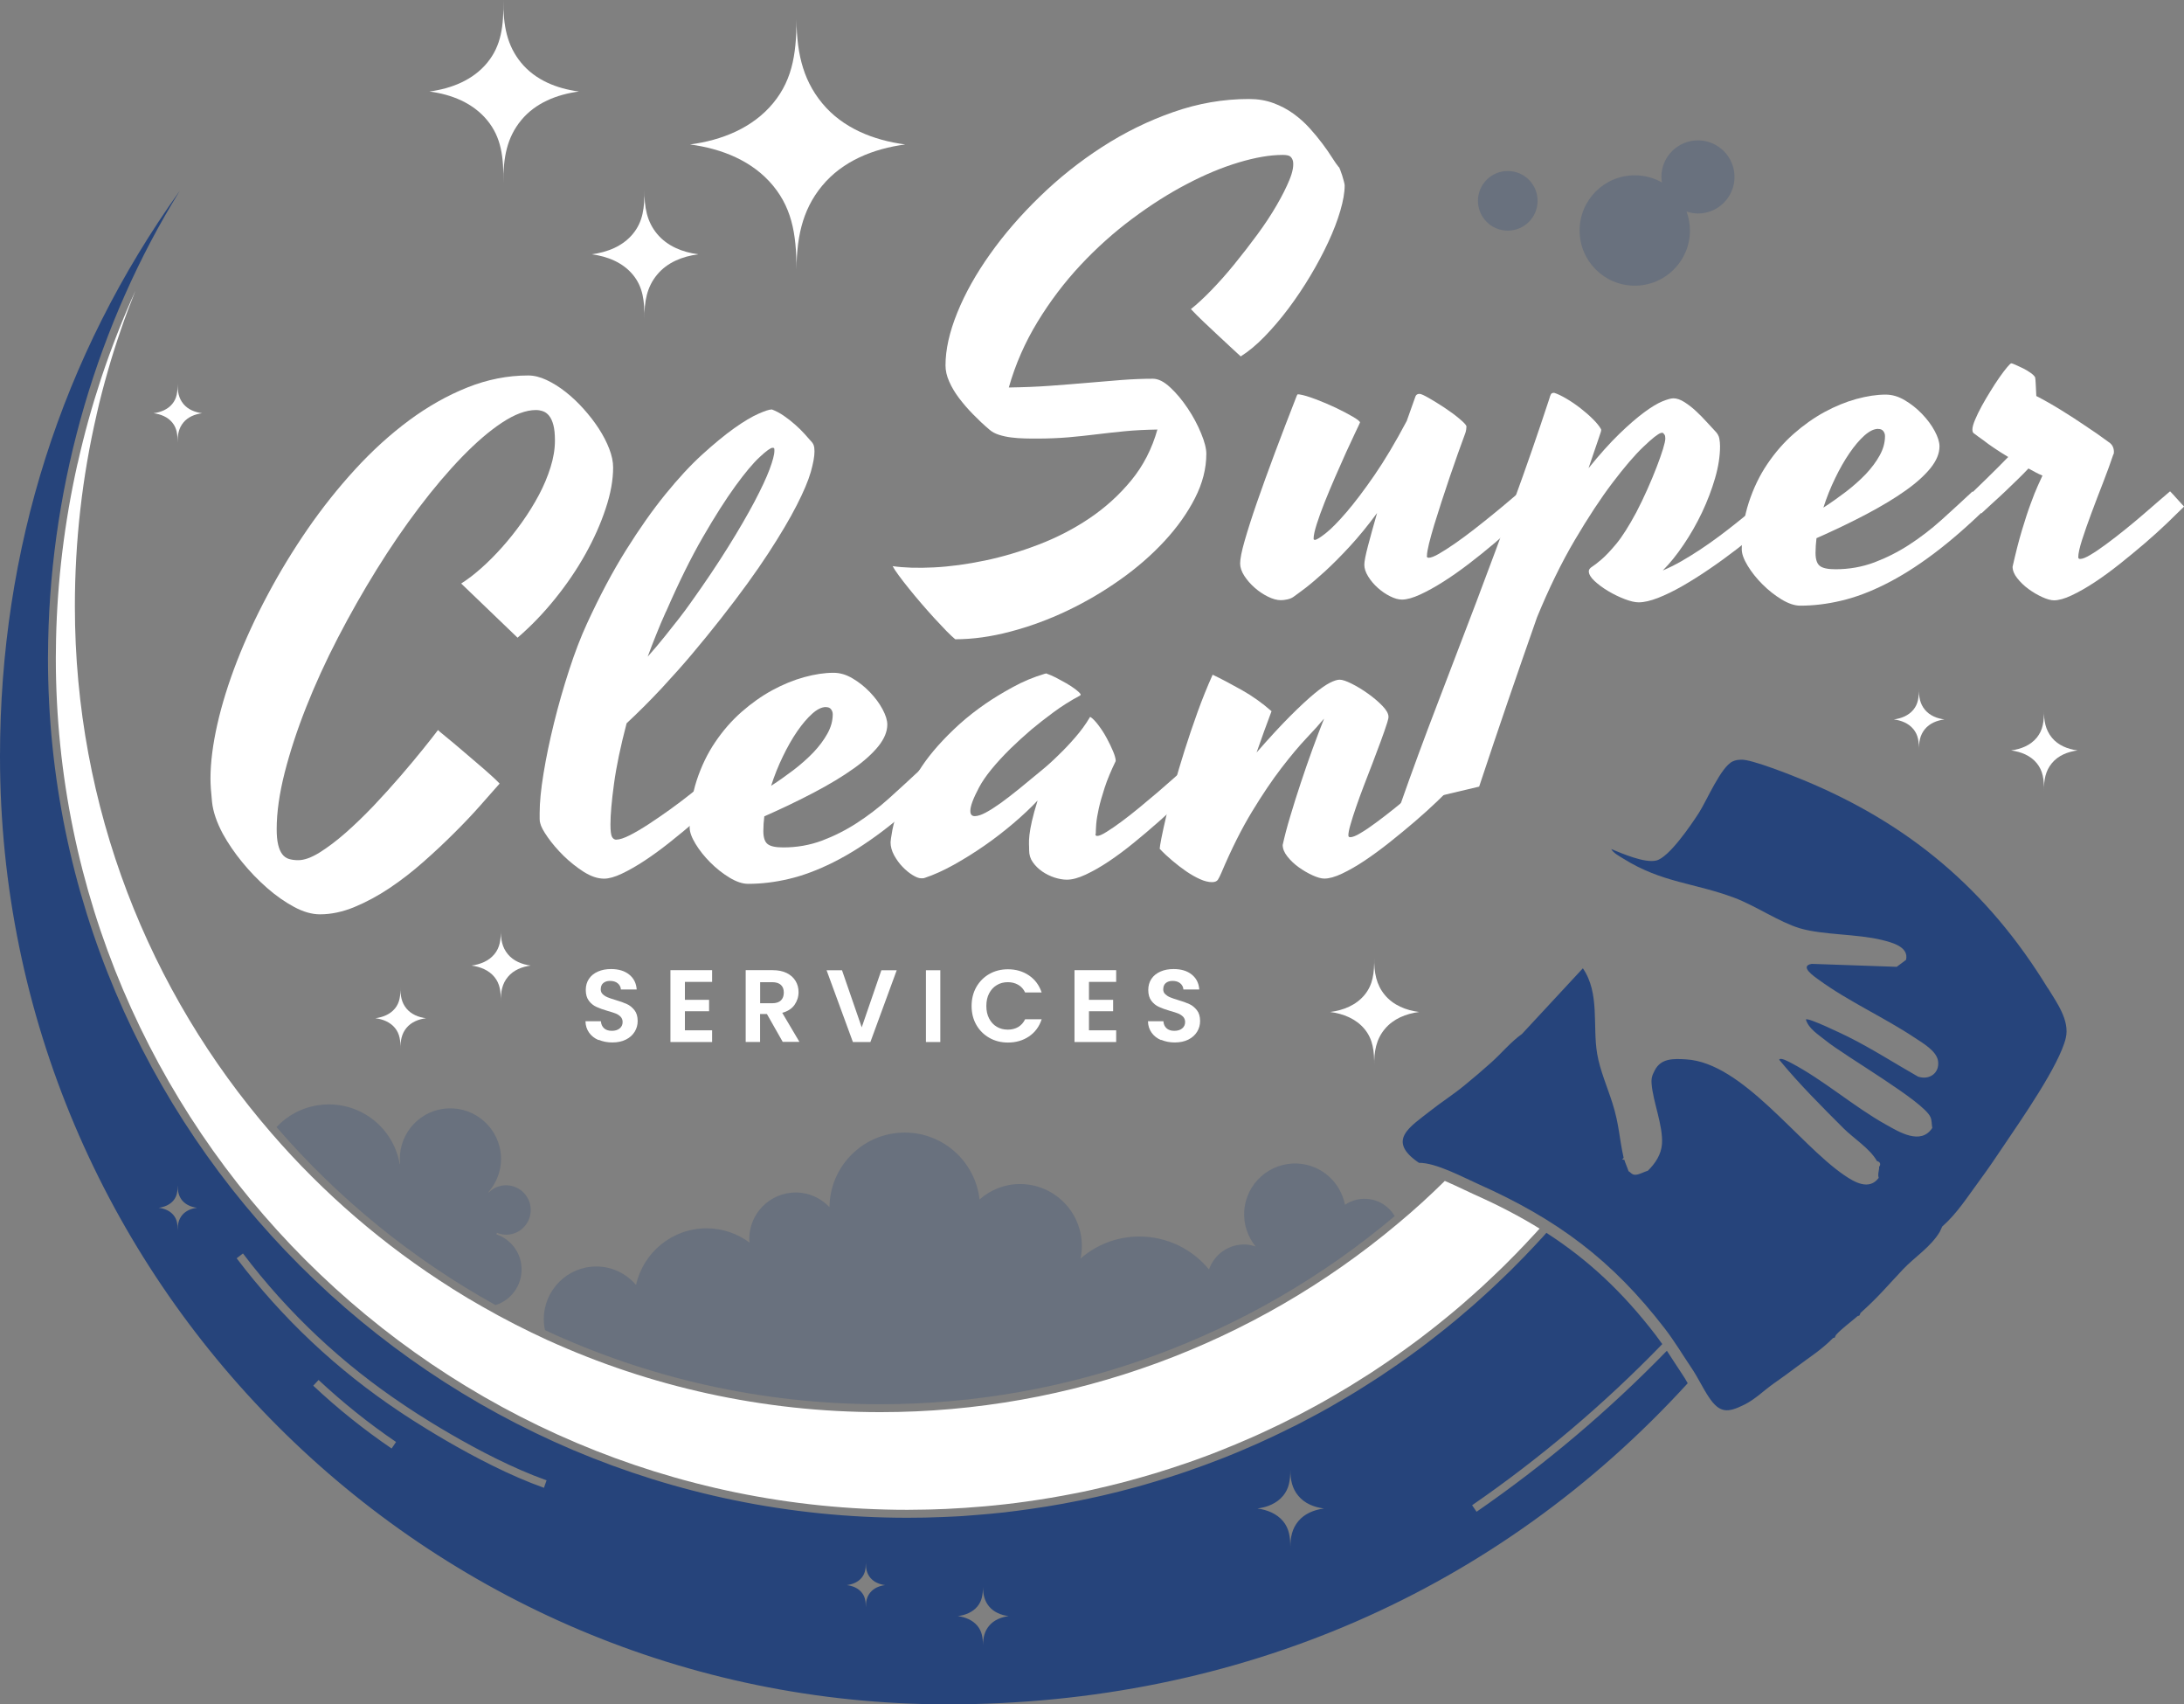
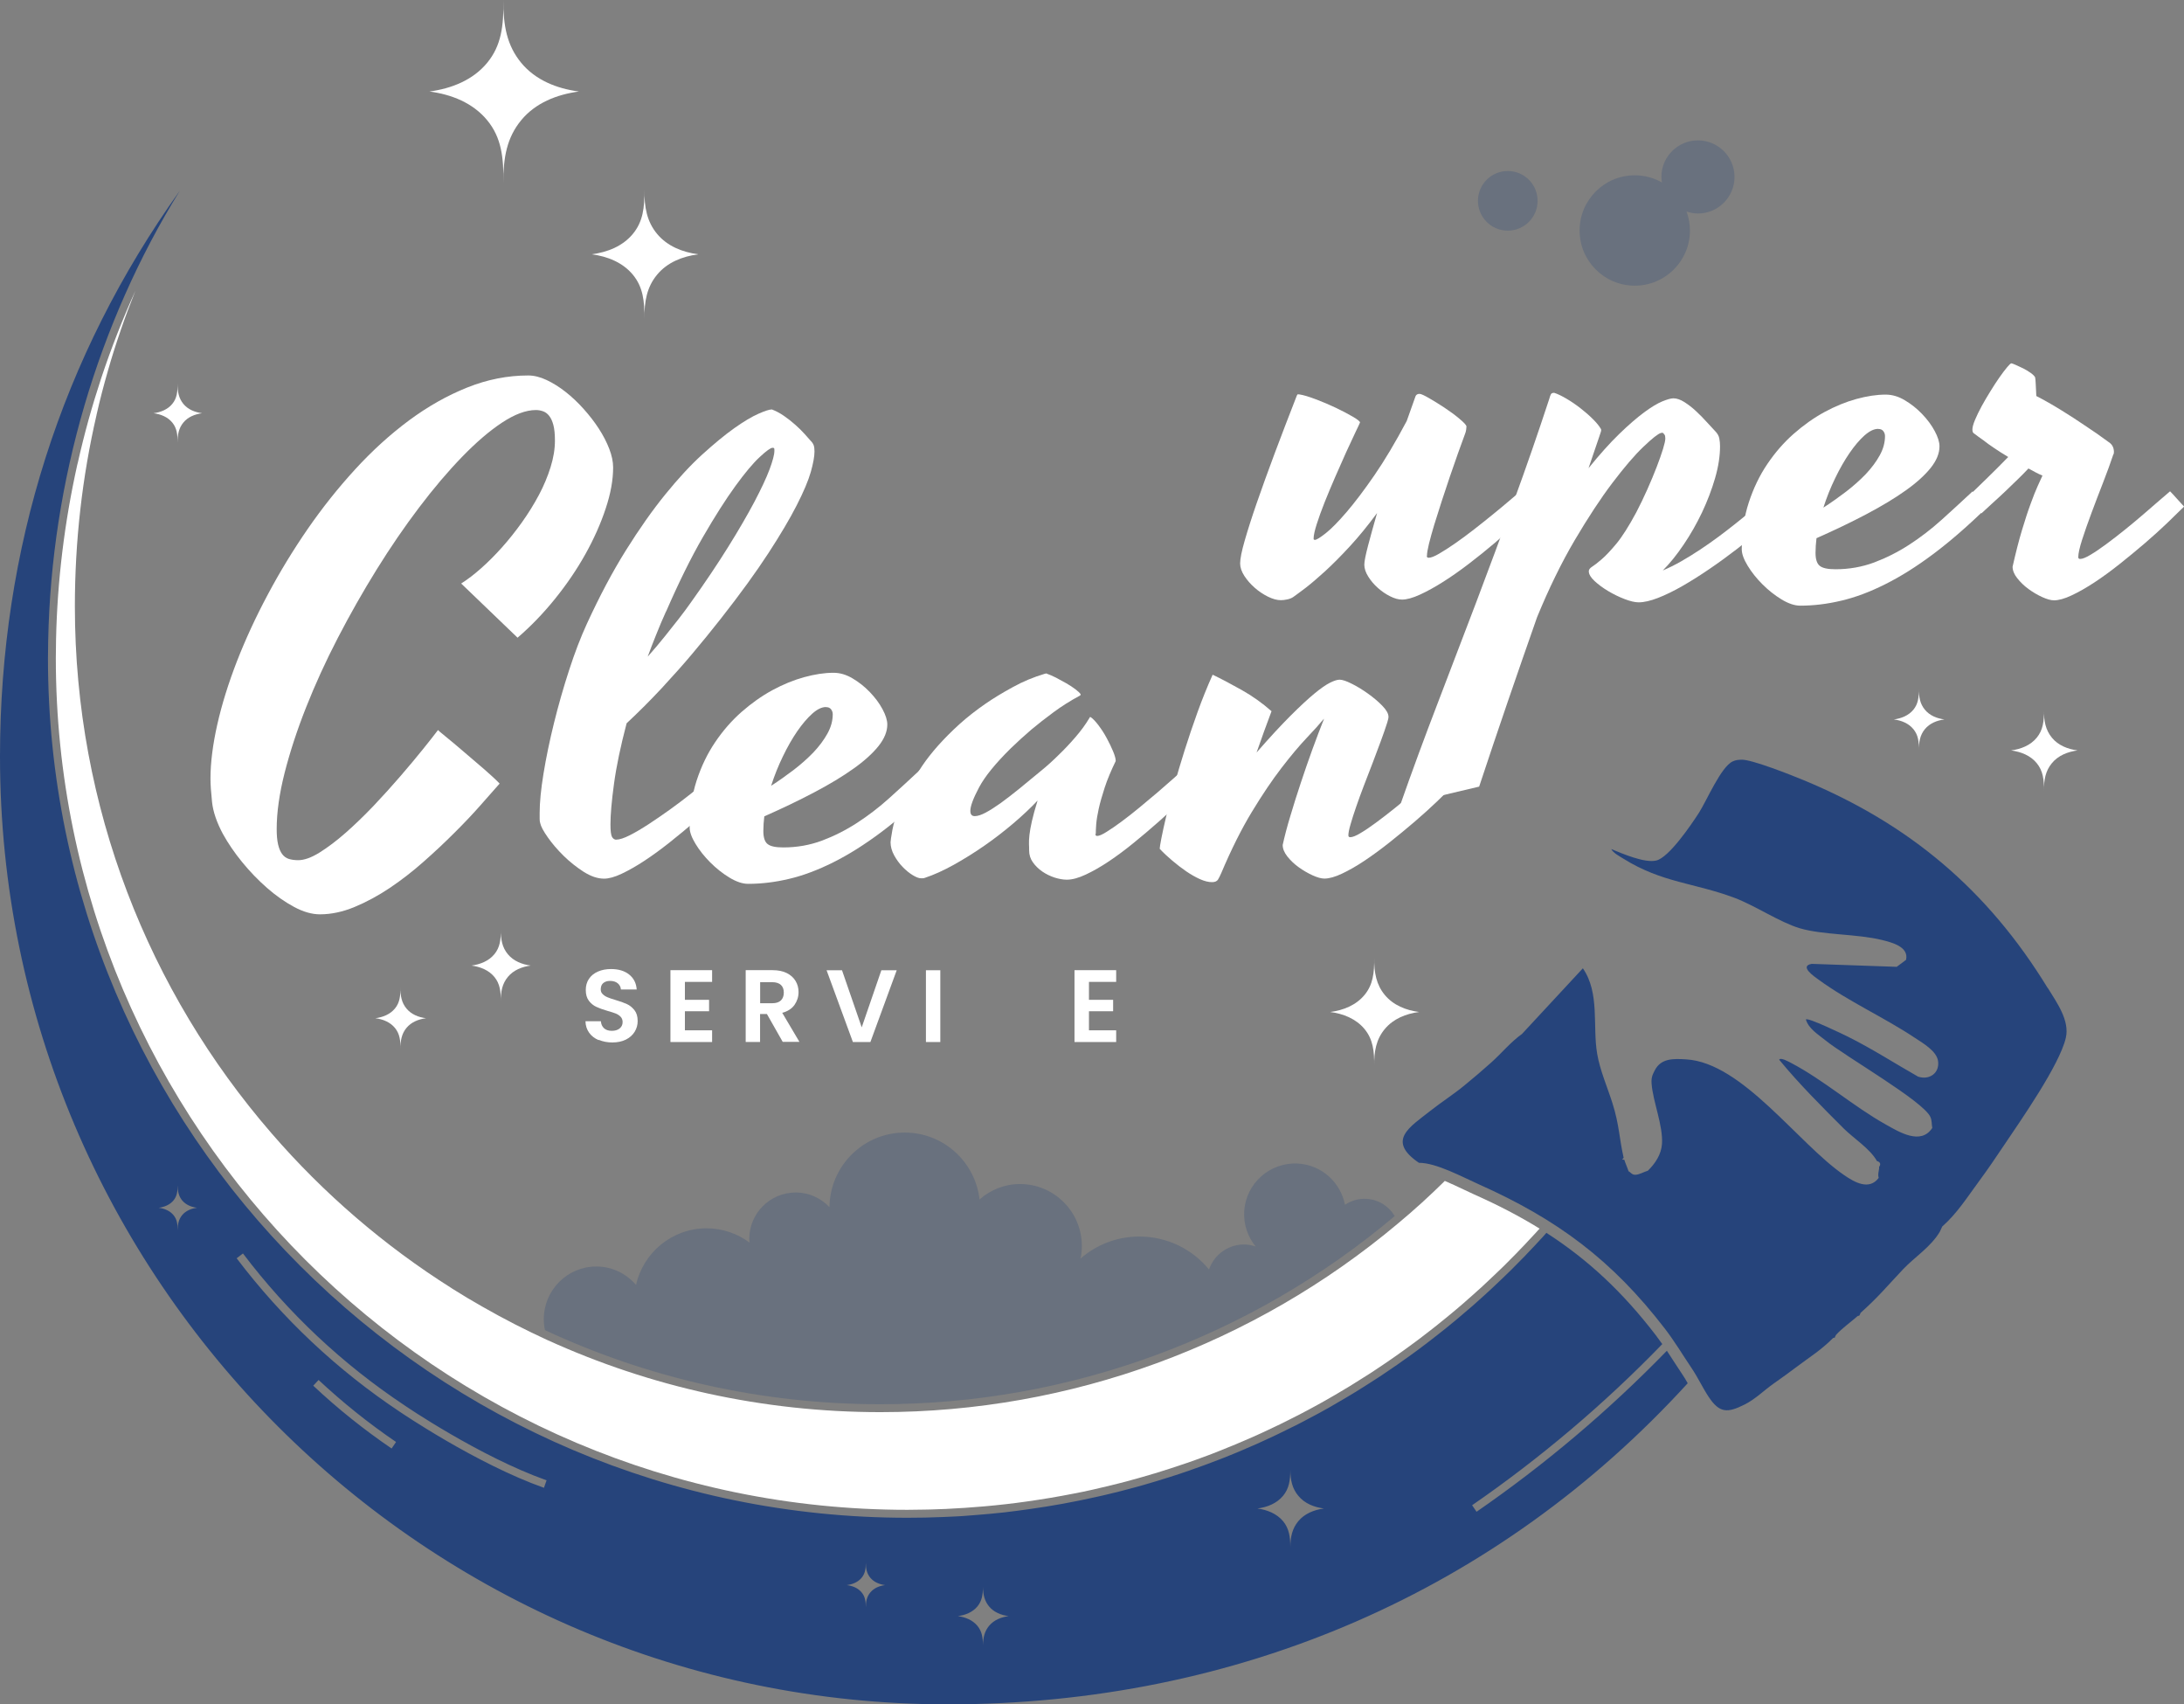
<svg xmlns="http://www.w3.org/2000/svg" id="Layer_1" data-name="Layer 1" viewBox="0 0 294.58 229.82">
  <rect x="0" y="0" width="294.58" height="229.82" fill="#808080" stroke="none" />
  <defs>
    <style>
      .cls-1 {
        fill: #fff;
      }

      .cls-2 {
        fill: #26447b;
      }

      .cls-3 {
        fill: rgba(38, 68, 123, .25);
      }
    </style>
  </defs>
-   <path class="cls-1" d="M180.61,22.53c.03.06.08.19.17.4.08.21.17.45.25.71.08.27.16.53.23.8.07.27.11.46.11.57,0,.95-.2,2.09-.59,3.42-.39,1.33-.93,2.74-1.62,4.22-.69,1.48-1.49,2.99-2.41,4.53-.92,1.54-1.9,3-2.94,4.39s-2.11,2.64-3.21,3.78-2.19,2.04-3.25,2.71c-.39-.36-.86-.8-1.41-1.3-.55-.5-1.13-1.04-1.74-1.62-.62-.57-1.23-1.15-1.85-1.74-.62-.59-1.19-1.16-1.72-1.72.81-.64,1.73-1.49,2.75-2.54,1.02-1.05,2.06-2.22,3.11-3.51,1.05-1.29,2.08-2.62,3.09-3.99,1.01-1.37,1.88-2.69,2.62-3.97.74-1.27,1.32-2.43,1.74-3.46s.57-1.86.46-2.48c-.08-.31-.22-.52-.4-.65s-.51-.19-.99-.19c-1.71,0-3.68.34-5.92,1.01-2.24.67-4.58,1.64-7.01,2.92-2.44,1.27-4.89,2.83-7.37,4.68-2.48,1.85-4.8,3.93-6.97,6.25-2.17,2.32-4.1,4.87-5.79,7.64s-2.99,5.72-3.88,8.86c1.96-.03,3.82-.1,5.58-.23,1.76-.13,3.44-.26,5.04-.4,1.59-.14,3.12-.27,4.57-.38,1.46-.11,2.87-.17,4.24-.17.73,0,1.51.39,2.35,1.18.84.78,1.62,1.72,2.35,2.81.73,1.09,1.33,2.21,1.8,3.36.48,1.15.71,2.07.71,2.77,0,1.99-.51,3.98-1.53,5.98-1.02,2-2.39,3.93-4.11,5.79-1.72,1.86-3.71,3.6-5.98,5.2-2.27,1.61-4.65,3.01-7.16,4.2-2.5,1.19-5.06,2.13-7.66,2.81-2.6.69-5.08,1.03-7.43,1.03-.31-.25-.71-.64-1.22-1.15-.5-.52-1.04-1.09-1.62-1.72-.57-.63-1.16-1.29-1.76-1.99-.6-.7-1.16-1.37-1.68-2.02-.52-.64-.97-1.23-1.36-1.76-.39-.53-.66-.94-.8-1.22,1.54.22,3.39.28,5.56.17s4.46-.42,6.86-.92c2.41-.5,4.83-1.22,7.28-2.16,2.45-.94,4.74-2.12,6.86-3.55s4-3.13,5.62-5.1c1.62-1.97,2.8-4.26,3.53-6.86-1.62.03-3.09.1-4.41.23-1.32.13-2.59.27-3.82.42-1.23.15-2.49.29-3.78.4-1.29.11-2.72.17-4.28.17-.5,0-1.05,0-1.64-.02-.59-.01-1.18-.06-1.76-.13-.59-.07-1.15-.19-1.68-.36-.53-.17-.97-.41-1.3-.71-.76-.64-1.48-1.32-2.18-2.04-.7-.71-1.33-1.44-1.89-2.18-.56-.74-1.01-1.49-1.34-2.25-.34-.76-.5-1.48-.5-2.18,0-2.13.53-4.5,1.59-7.11,1.06-2.62,2.54-5.25,4.43-7.91,1.89-2.66,4.12-5.24,6.7-7.74,2.57-2.5,5.38-4.74,8.42-6.7,3.04-1.96,6.23-3.53,9.59-4.7,3.36-1.18,6.76-1.76,10.2-1.76,1.2,0,2.3.18,3.29.55.99.36,1.89.84,2.71,1.43.81.59,1.54,1.24,2.18,1.95.64.71,1.22,1.41,1.72,2.08.5.67.94,1.29,1.3,1.87.36.57.67,1.01.92,1.32Z" />
  <path class="cls-1" d="M192.45,74.96c0,.17.08.25.25.25.31,0,.78-.18,1.41-.55.63-.36,1.35-.83,2.16-1.39.81-.56,1.66-1.19,2.56-1.89.9-.7,1.75-1.38,2.56-2.04.81-.66,1.55-1.27,2.2-1.83.66-.56,1.15-.98,1.49-1.26.25.25.55.57.9.97.35.39.68.76.99,1.09-.62.62-1.39,1.36-2.33,2.22-.94.87-1.96,1.77-3.06,2.71-1.11.94-2.25,1.86-3.44,2.77-1.19.91-2.34,1.72-3.46,2.43-1.12.71-2.17,1.29-3.15,1.74-.98.45-1.79.67-2.43.67-.48,0-1.01-.15-1.59-.44-.59-.29-1.14-.67-1.66-1.13-.52-.46-.95-.97-1.3-1.53-.35-.56-.53-1.09-.53-1.6,0-.45.17-1.3.5-2.56s.74-2.73,1.22-4.41c-1.26,1.71-2.49,3.21-3.69,4.51s-2.31,2.41-3.32,3.34c-1.01.92-1.89,1.67-2.64,2.25-.76.57-1.32.99-1.68,1.24-.22.14-.49.25-.8.31-.31.07-.59.1-.84.1-.53,0-1.12-.16-1.76-.48-.64-.32-1.24-.72-1.78-1.2-.55-.48-1.01-1.01-1.39-1.59-.38-.59-.57-1.15-.57-1.68,0-.62.2-1.64.61-3.06.41-1.43.95-3.13,1.64-5.12.69-1.99,1.49-4.21,2.41-6.67.92-2.46,1.92-5.05,2.98-7.77.06-.14.11-.2.15-.19.04.01.12.02.23.02.53.08,1.26.3,2.18.65.92.35,1.83.73,2.71,1.15.88.42,1.64.82,2.29,1.2s.97.64.97.78c-.08.2-.3.66-.65,1.39-.35.73-.75,1.6-1.22,2.62-.46,1.02-.95,2.13-1.47,3.32-.52,1.19-.99,2.33-1.43,3.42-.43,1.09-.79,2.08-1.07,2.96-.28.88-.42,1.53-.42,1.95,0,.11.06.17.17.17.22,0,.71-.3,1.47-.9.76-.6,1.69-1.55,2.79-2.83s2.36-2.94,3.76-4.97c1.4-2.03,2.85-4.47,4.37-7.33l1.18-3.32c.08-.22.27-.34.54-.34.2,0,.62.19,1.28.57s1.36.81,2.1,1.3c.74.49,1.41.98,1.99,1.47.59.49.91.83.97,1.03,0,.08-.01.23-.04.44-.03.21-.07.38-.13.52-.28.76-.6,1.64-.97,2.67-.36,1.02-.73,2.08-1.11,3.19-.38,1.11-.75,2.22-1.11,3.34-.36,1.12-.69,2.16-.99,3.13-.29.97-.53,1.82-.71,2.56-.18.74-.27,1.28-.27,1.62Z" />
  <path class="cls-1" d="M214.24,63.16c1.51-1.87,2.9-3.42,4.16-4.64,1.26-1.22,2.37-2.18,3.34-2.9.96-.71,1.78-1.21,2.46-1.49s1.18-.42,1.51-.42c.45,0,.94.17,1.47.5.53.34,1.06.74,1.57,1.22.52.48,1,.97,1.45,1.47.45.5.83.91,1.13,1.22.31.31.5.64.57.99.07.35.1.71.1,1.07,0,1.32-.22,2.75-.67,4.3-.45,1.55-1.04,3.09-1.76,4.62-.73,1.53-1.55,2.97-2.48,4.34-.92,1.37-1.86,2.53-2.81,3.48.81-.34,1.64-.75,2.5-1.24.85-.49,1.7-1.01,2.54-1.57.84-.56,1.67-1.14,2.48-1.74.81-.6,1.58-1.2,2.31-1.78,1.71-1.34,3.36-2.78,4.95-4.32l1.89,2.06c-.92.87-1.95,1.79-3.08,2.77-1.13.98-2.32,1.95-3.55,2.9-1.23.95-2.48,1.86-3.76,2.73-1.27.87-2.5,1.64-3.67,2.31-1.17.67-2.27,1.2-3.27,1.59-1.01.39-1.88.59-2.6.59-.5,0-1.13-.15-1.89-.44-.76-.29-1.49-.65-2.2-1.07-.71-.42-1.33-.88-1.85-1.36s-.78-.93-.78-1.32c0-.22.15-.43.44-.61.29-.18.72-.51,1.28-.99.56-.48,1.23-1.19,2.02-2.14.78-.95,1.66-2.34,2.64-4.16.53-1.01,1.03-2.05,1.51-3.13.48-1.08.9-2.08,1.26-3.02s.65-1.75.86-2.44c.21-.69.31-1.15.31-1.41s-.04-.43-.11-.52c-.07-.1-.13-.17-.19-.23-.11-.03-.21-.03-.29,0-.39.11-1.18.73-2.37,1.87-1.19,1.13-2.58,2.76-4.18,4.87-1.6,2.11-3.29,4.69-5.08,7.72-1.79,3.04-3.48,6.5-5.08,10.39-1.32,3.75-2.63,7.54-3.95,11.38-1.31,3.83-2.6,7.65-3.86,11.46l-10.66,2.52c1.62-4.62,3.31-9.2,5.06-13.75,1.75-4.55,3.48-9.09,5.21-13.64,1.72-4.55,3.41-9.1,5.08-13.66,1.67-4.56,3.25-9.14,4.76-13.73.08-.31.16-.52.23-.65.07-.13.22-.19.44-.19.45.14.99.4,1.64.78s1.28.81,1.91,1.3c.63.49,1.2.99,1.7,1.49.5.5.85.94,1.05,1.3.06.08.05.23-.02.44-.07.21-.15.44-.23.69l-1.43,4.2Z" />
  <path class="cls-1" d="M268.09,68.33c-2.58,2.52-5,4.63-7.28,6.34-2.28,1.71-4.46,3.08-6.53,4.11-2.07,1.04-4.05,1.78-5.94,2.22-1.89.45-3.73.67-5.52.67-.75,0-1.59-.28-2.52-.84-.92-.56-1.78-1.24-2.58-2.04-.8-.8-1.46-1.63-1.99-2.5-.53-.87-.8-1.61-.8-2.22,0-2.29.32-4.4.95-6.32.63-1.92,1.46-3.65,2.5-5.18,1.04-1.54,2.22-2.9,3.55-4.07s2.71-2.15,4.16-2.94c1.44-.78,2.88-1.37,4.3-1.76,1.43-.39,2.74-.59,3.95-.59.87,0,1.73.25,2.58.76.85.5,1.63,1.12,2.33,1.85.7.73,1.27,1.49,1.7,2.29.43.8.65,1.49.65,2.08,0,.95-.4,1.92-1.2,2.92-.8.99-1.92,2.01-3.38,3.04-1.46,1.04-3.21,2.09-5.25,3.17-2.04,1.08-4.3,2.16-6.76,3.25-.08.67-.13,1.33-.13,1.97,0,.87.19,1.46.57,1.76.38.31,1.08.46,2.12.46,1.85,0,3.59-.31,5.23-.92,1.64-.62,3.21-1.41,4.72-2.39,1.51-.98,2.97-2.1,4.37-3.36,1.4-1.26,2.78-2.53,4.16-3.82l2.06,2.06ZM253.32,57.83c-.56,0-1.17.3-1.85.9-.67.6-1.34,1.39-2.01,2.37-.67.98-1.32,2.11-1.93,3.38-.62,1.27-1.15,2.6-1.59,3.97,1.04-.67,2.05-1.39,3.04-2.14.99-.76,1.88-1.55,2.67-2.37.78-.83,1.41-1.67,1.89-2.54.48-.87.71-1.73.71-2.6,0-.25-.08-.48-.23-.67-.15-.2-.38-.29-.69-.29Z" />
  <path class="cls-1" d="M285.05,61.27c-.36,1.09-.82,2.34-1.36,3.74-.55,1.4-1.07,2.77-1.57,4.11-.5,1.34-.93,2.56-1.28,3.65s-.52,1.88-.52,2.35c0,.17.08.25.25.25.31,0,.77-.18,1.38-.55.62-.36,1.32-.84,2.12-1.43.8-.59,1.63-1.23,2.5-1.93.87-.7,1.7-1.39,2.5-2.08.8-.69,1.52-1.31,2.16-1.87.64-.56,1.13-.98,1.47-1.26.25.25.55.57.9.97.35.39.68.76.99,1.09-.62.62-1.38,1.36-2.31,2.25-.92.88-1.92,1.78-3,2.71-1.08.92-2.2,1.85-3.36,2.77s-2.29,1.75-3.4,2.48c-1.11.73-2.13,1.31-3.09,1.76-.95.45-1.75.67-2.39.67-.42,0-.95-.15-1.59-.44-.64-.29-1.26-.66-1.85-1.09-.59-.43-1.09-.92-1.51-1.45-.42-.53-.63-1.05-.63-1.55.42-1.87.84-3.51,1.26-4.91.42-1.4.81-2.6,1.18-3.59.36-.99.68-1.8.96-2.41.28-.61.49-1.08.63-1.38-.34-.14-.66-.29-.97-.46l-.92-.5c-.45.48-.94.98-1.49,1.51-.55.53-1.1,1.06-1.66,1.6-.56.53-1.12,1.05-1.68,1.55-.56.5-1.06.97-1.51,1.39l-2.01-2.06c.73-.7,1.6-1.55,2.62-2.54,1.02-.99,2.02-1.99,3-3-.7-.42-1.33-.82-1.89-1.2-.56-.38-1.04-.72-1.43-1.03-.48-.34-.9-.64-1.26-.92-.17-.08-.25-.27-.25-.55,0-.31.12-.75.36-1.32.24-.57.54-1.19.9-1.85.36-.66.76-1.33,1.18-2.01.42-.69.83-1.31,1.22-1.87.39-.56.74-1.01,1.03-1.36.29-.35.48-.52.57-.52.06,0,.24.07.57.21.32.14.66.3,1.03.48.36.18.7.39,1.01.61.31.22.5.42.59.59.03.14.06.43.08.88.03.45.06.99.08,1.64,1.09.56,2.21,1.2,3.36,1.91,1.15.71,2.2,1.39,3.15,2.04,1.12.73,2.18,1.47,3.19,2.22.36.22.59.5.69.84.1.34.1.63.02.88Z" />
  <path class="cls-1" d="M62.21,78.68c.84-.53,1.73-1.21,2.67-2.04.94-.83,1.87-1.76,2.81-2.81.94-1.05,1.84-2.18,2.71-3.4s1.63-2.45,2.29-3.69c.66-1.24,1.18-2.49,1.57-3.74.39-1.24.59-2.44.59-3.59,0-.87-.07-1.57-.21-2.1-.14-.53-.33-.94-.57-1.24s-.51-.5-.82-.61c-.31-.11-.63-.17-.96-.17-1.34,0-2.87.57-4.58,1.7s-3.5,2.67-5.39,4.62c-1.89,1.95-3.82,4.22-5.79,6.82-1.97,2.6-3.88,5.39-5.73,8.37-1.85,2.98-3.59,6.05-5.23,9.21-1.64,3.16-3.06,6.28-4.28,9.36-1.22,3.08-2.18,6.02-2.9,8.84-.71,2.81-1.07,5.34-1.07,7.58,0,.84.06,1.53.19,2.08.13.55.31.98.55,1.3.24.32.54.54.9.65.36.11.78.17,1.26.17.81,0,1.77-.34,2.88-1.03,1.1-.69,2.28-1.57,3.53-2.67s2.5-2.31,3.78-3.65c1.27-1.34,2.47-2.67,3.59-3.97,1.12-1.3,2.13-2.5,3.02-3.61.89-1.1,1.58-1.98,2.06-2.62,0,.03.34.32,1.03.88.69.56,1.49,1.23,2.41,2.02.92.78,1.85,1.57,2.77,2.37.92.8,1.62,1.45,2.1,1.95-.67.76-1.53,1.72-2.56,2.9-1.04,1.18-2.2,2.41-3.51,3.71-1.3,1.3-2.69,2.61-4.18,3.92-1.48,1.31-3.01,2.5-4.58,3.55s-3.15,1.9-4.74,2.56c-1.59.66-3.15.99-4.66.99-1.09,0-2.25-.33-3.48-.99-1.23-.66-2.45-1.51-3.65-2.56s-2.32-2.21-3.36-3.48-1.9-2.54-2.6-3.8c-.84-1.57-1.33-3.01-1.47-4.32-.14-1.31-.21-2.36-.21-3.15,0-2.15.31-4.59.92-7.3s1.5-5.55,2.64-8.5c1.15-2.95,2.53-5.95,4.16-9,1.62-3.05,3.42-6,5.39-8.86,1.97-2.85,4.11-5.54,6.42-8.06s4.73-4.71,7.26-6.59c2.53-1.87,5.15-3.35,7.85-4.43,2.7-1.08,5.44-1.62,8.21-1.62.78,0,1.61.2,2.48.61.87.41,1.72.94,2.56,1.6.84.66,1.65,1.42,2.43,2.29.78.87,1.47,1.76,2.06,2.67.59.91,1.06,1.82,1.41,2.73.35.91.52,1.74.52,2.5,0,1.68-.33,3.53-1.01,5.56-.67,2.03-1.58,4.07-2.73,6.13s-2.51,4.06-4.09,6.02c-1.58,1.96-3.27,3.71-5.06,5.25l-7.6-7.3Z" />
  <path class="cls-1" d="M83.11,113.22c.45,0,1.06-.2,1.83-.59.77-.39,1.62-.89,2.54-1.49.92-.6,1.89-1.27,2.9-1.99,1.01-.73,1.95-1.44,2.83-2.14.88-.7,1.67-1.34,2.37-1.93.7-.59,1.22-1.02,1.55-1.3.25.25.55.57.9.97.35.39.68.76.99,1.09-.62.62-1.39,1.36-2.31,2.25-.92.88-1.92,1.78-3,2.71-1.08.92-2.2,1.85-3.36,2.77-1.16.92-2.29,1.75-3.4,2.48s-2.13,1.31-3.08,1.76c-.95.45-1.75.67-2.39.67-.87,0-1.78-.31-2.75-.92-.96-.62-1.87-1.34-2.71-2.16-.84-.83-1.55-1.66-2.14-2.5-.59-.84-.92-1.47-1.01-1.89-.06-.17-.08-.37-.08-.61v-.78c0-1.4.17-3.17.52-5.31.35-2.14.82-4.41,1.41-6.8.59-2.39,1.27-4.77,2.04-7.14s1.57-4.46,2.41-6.28c1.71-3.72,3.46-7.02,5.27-9.91s3.57-5.39,5.31-7.53c1.74-2.14,3.4-3.94,5-5.39,1.6-1.45,3.03-2.63,4.3-3.53,1.27-.9,2.35-1.54,3.23-1.93.88-.39,1.49-.59,1.83-.59.53.2,1.07.48,1.62.86.55.38,1.06.78,1.53,1.2s.9.83,1.26,1.24c.36.41.63.71.8.9.22.22.37.44.44.65.07.21.1.48.1.82,0,.67-.17,1.6-.5,2.77-.34,1.18-.97,2.67-1.89,4.47-.92,1.81-2.2,3.97-3.84,6.49-1.64,2.52-3.77,5.46-6.4,8.81-1.23,1.57-2.53,3.16-3.9,4.79-1.18,1.4-2.53,2.92-4.07,4.58-1.54,1.65-3.12,3.23-4.74,4.74-.81,3.08-1.38,5.79-1.7,8.14-.32,2.35-.48,4.18-.48,5.5,0,.87.07,1.43.21,1.68.14.25.34.38.59.38ZM89.83,82.46c-.48,1.06-.92,2.1-1.32,3.11-.41,1.01-.79,2-1.15,2.98.87-.98,1.66-1.92,2.37-2.81.71-.9,1.32-1.66,1.83-2.31.59-.76,1.12-1.47,1.59-2.14,1.96-2.74,3.65-5.26,5.08-7.56,1.43-2.29,2.6-4.32,3.53-6.07.92-1.75,1.6-3.2,2.04-4.37.43-1.16.65-1.99.65-2.5,0-.14,0-.24-.02-.31-.01-.07-.09-.1-.23-.1-.25,0-.83.41-1.72,1.24-.9.83-1.99,2.13-3.29,3.92-1.3,1.79-2.76,4.08-4.37,6.86-1.61,2.78-3.27,6.14-4.97,10.05Z" />
  <path class="cls-1" d="M126.18,105.84c-2.58,2.52-5,4.63-7.28,6.34-2.28,1.71-4.46,3.08-6.53,4.11s-4.05,1.78-5.94,2.22c-1.89.45-3.73.67-5.52.67-.76,0-1.59-.28-2.52-.84-.92-.56-1.78-1.24-2.58-2.04-.8-.8-1.46-1.63-1.99-2.5-.53-.87-.8-1.61-.8-2.22,0-2.29.32-4.4.94-6.32.63-1.92,1.46-3.65,2.5-5.18,1.04-1.54,2.22-2.9,3.55-4.07s2.71-2.15,4.16-2.94c1.44-.78,2.88-1.37,4.3-1.76,1.43-.39,2.74-.59,3.95-.59.87,0,1.73.25,2.58.76.85.5,1.63,1.12,2.33,1.85.7.73,1.27,1.49,1.7,2.29.43.8.65,1.49.65,2.08,0,.95-.4,1.92-1.2,2.92-.8.99-1.92,2.01-3.38,3.04-1.46,1.04-3.2,2.09-5.25,3.17-2.04,1.08-4.3,2.16-6.76,3.25-.08.67-.13,1.33-.13,1.97,0,.87.19,1.46.57,1.76.38.31,1.08.46,2.12.46,1.85,0,3.59-.31,5.23-.92,1.64-.62,3.21-1.41,4.72-2.39,1.51-.98,2.97-2.1,4.37-3.36s2.78-2.53,4.16-3.82l2.06,2.06ZM111.4,95.34c-.56,0-1.18.3-1.85.9-.67.6-1.34,1.39-2.02,2.37-.67.98-1.32,2.11-1.93,3.38-.62,1.27-1.15,2.6-1.59,3.97,1.04-.67,2.05-1.39,3.04-2.14.99-.76,1.88-1.55,2.67-2.37.78-.83,1.41-1.67,1.89-2.54.48-.87.71-1.73.71-2.6,0-.25-.08-.48-.23-.67-.15-.2-.38-.29-.69-.29Z" />
  <path class="cls-1" d="M147.75,112.47c0,.17.08.25.25.25.25,0,.67-.18,1.26-.55.59-.36,1.26-.83,2.02-1.39.76-.56,1.56-1.19,2.41-1.89.85-.7,1.67-1.39,2.46-2.06.78-.67,1.49-1.29,2.12-1.85.63-.56,1.11-.99,1.45-1.3.25.25.57.59.94,1.01.38.42.72.8,1.03,1.13-.67.62-1.48,1.36-2.41,2.25-.94.88-1.95,1.8-3.02,2.75-1.08.95-2.19,1.9-3.34,2.83-1.15.94-2.27,1.77-3.36,2.5-1.09.73-2.13,1.32-3.11,1.78s-1.83.69-2.56.69c-.5,0-1.06-.1-1.66-.29-.6-.2-1.15-.47-1.66-.82-.5-.35-.92-.76-1.26-1.24s-.5-1.01-.5-1.6c0-.22,0-.5-.02-.82-.01-.32,0-.74.06-1.26.06-.52.17-1.15.34-1.89.17-.74.42-1.66.76-2.75-.92.98-2.01,2-3.25,3.06-1.25,1.06-2.55,2.07-3.92,3.02-1.37.95-2.75,1.81-4.13,2.58-1.39.77-2.67,1.35-3.84,1.74-.14.06-.25.08-.34.08h-.25c-.28,0-.65-.14-1.11-.42-.46-.28-.92-.65-1.36-1.11-.45-.46-.83-.99-1.15-1.57-.32-.59-.48-1.18-.48-1.76,0-.17.08-.73.25-1.68.17-.95.57-2.16,1.2-3.63.63-1.47,1.56-3.12,2.79-4.95,1.23-1.83,2.91-3.71,5.04-5.65,1.09-.98,2.27-1.9,3.53-2.77,1.06-.73,2.28-1.47,3.65-2.22,1.37-.76,2.81-1.36,4.32-1.81.06,0,.11-.01.15-.04.04-.03.1-.01.19.04.34.11.73.29,1.2.52.46.24.92.49,1.39.76.46.27.87.53,1.22.8.35.27.58.48.69.65.03.06.03.1,0,.13l-.08.08c-1.26.67-2.45,1.42-3.57,2.25-1.12.83-2.11,1.6-2.98,2.33-1.01.87-1.95,1.72-2.81,2.56-2.04,2.02-3.46,3.76-4.24,5.23-.78,1.47-1.18,2.53-1.18,3.17,0,.48.2.71.59.71s.89-.16,1.49-.48c.6-.32,1.28-.76,2.04-1.3.75-.55,1.59-1.19,2.5-1.93.91-.74,1.85-1.52,2.83-2.33.87-.7,1.71-1.46,2.52-2.27.7-.67,1.43-1.44,2.18-2.31.76-.87,1.4-1.75,1.93-2.64,0-.03.01-.06.04-.08s.07-.03.13,0c.31.22.66.59,1.05,1.11.39.52.76,1.08,1.09,1.7.34.62.62,1.21.86,1.78.24.57.36,1.01.36,1.32-.64,1.32-1.14,2.51-1.49,3.59-.35,1.08-.62,2.02-.8,2.83-.18.81-.29,1.5-.34,2.08-.04.57-.06,1.01-.06,1.32Z" />
  <path class="cls-1" d="M171.51,95.89c-.34.9-.67,1.81-1.01,2.73-.33.92-.67,1.88-1.01,2.85,1.76-2.02,3.28-3.66,4.55-4.93,1.27-1.27,2.35-2.27,3.23-3,.88-.73,1.6-1.22,2.14-1.49.55-.27.97-.4,1.28-.4.36,0,.91.18,1.64.55.73.36,1.46.81,2.2,1.34.74.53,1.39,1.08,1.93,1.64.54.56.82,1.05.82,1.47,0,.08-.01.19-.04.31-.03.13-.07.29-.13.48-.22.7-.51,1.53-.86,2.48-.35.95-.72,1.94-1.11,2.96-.39,1.02-.78,2.04-1.18,3.06-.39,1.02-.74,1.98-1.05,2.88-.31.9-.56,1.68-.75,2.35-.2.67-.29,1.16-.29,1.47,0,.17.08.25.25.25.31,0,.77-.18,1.38-.55.62-.36,1.32-.84,2.12-1.43.8-.59,1.63-1.23,2.5-1.93.87-.7,1.7-1.39,2.5-2.08.8-.69,1.52-1.31,2.16-1.87.64-.56,1.13-.98,1.47-1.26.28.25.59.57.92.97.33.39.66.76.96,1.09-.62.62-1.38,1.36-2.31,2.25-.92.88-1.92,1.78-3,2.71-1.08.92-2.2,1.85-3.36,2.77s-2.29,1.75-3.38,2.48-2.11,1.31-3.06,1.76c-.95.45-1.75.67-2.39.67-.42,0-.95-.15-1.59-.44-.64-.29-1.27-.66-1.87-1.09-.6-.43-1.11-.92-1.53-1.45-.42-.53-.63-1.05-.63-1.55.25-1.15.59-2.45,1.03-3.9.43-1.45.9-2.94,1.41-4.47.5-1.52,1.03-3.04,1.57-4.53.55-1.5,1.07-2.88,1.57-4.13l-.08.08c-.53.64-1.29,1.49-2.29,2.54-.99,1.05-2.12,2.39-3.38,4.03-1.26,1.64-2.59,3.61-3.99,5.92-1.4,2.31-2.77,5.04-4.11,8.21-.17.39-.32.7-.46.92-.14.22-.41.34-.8.34-.48,0-1.01-.13-1.62-.4-.6-.27-1.22-.62-1.85-1.05-.63-.43-1.26-.92-1.89-1.45s-1.2-1.06-1.7-1.6c0-.17.08-.64.23-1.43.15-.78.37-1.77.65-2.96.28-1.19.63-2.55,1.05-4.07.42-1.52.9-3.13,1.43-4.81s1.11-3.39,1.74-5.14c.63-1.75,1.31-3.43,2.04-5.06,1.18.56,2.48,1.25,3.92,2.06,1.44.81,2.78,1.76,4.01,2.85Z" />
  <path class="cls-1" d="M80.74,140.25c-.54-.23-.97-.56-1.28-1s-.48-.95-.49-1.54h2.08c.03.4.17.71.42.94.25.23.6.35,1.05.35s.81-.11,1.07-.33c.26-.22.39-.5.39-.85,0-.29-.09-.52-.26-.71-.18-.18-.39-.33-.66-.44s-.63-.22-1.09-.35c-.63-.18-1.14-.37-1.53-.55s-.73-.45-1.01-.82c-.28-.37-.42-.85-.42-1.46,0-.57.14-1.07.43-1.5.29-.43.69-.75,1.21-.98.52-.23,1.11-.34,1.77-.34,1,0,1.81.24,2.43.73s.97,1.16,1.03,2.03h-2.13c-.02-.33-.16-.61-.42-.83-.26-.22-.61-.33-1.05-.33-.38,0-.68.1-.91.29s-.34.48-.34.85c0,.26.08.47.26.64.17.17.38.31.64.42.25.11.61.23,1.08.37.63.18,1.14.37,1.54.55.4.18.74.46,1.03.83.29.37.43.85.43,1.46,0,.52-.13,1-.4,1.44-.27.44-.66.8-1.18,1.06s-1.13.39-1.84.39c-.67,0-1.28-.12-1.82-.35Z" />
  <path class="cls-1" d="M92.38,132.39v2.43h3.26v1.54h-3.26v2.57h3.67v1.58h-5.62v-9.69h5.62v1.58h-3.67Z" />
  <path class="cls-1" d="M105.58,140.5l-2.14-3.77h-.92v3.77h-1.94v-9.68h3.63c.75,0,1.39.13,1.91.39s.92.62,1.19,1.07.4.95.4,1.5c0,.64-.19,1.21-.55,1.73-.37.51-.92.87-1.65,1.06l2.32,3.92h-2.25ZM102.53,135.28h1.62c.53,0,.92-.13,1.18-.38.26-.25.39-.61.39-1.06s-.13-.79-.39-1.03-.65-.37-1.18-.37h-1.62v2.84Z" />
  <path class="cls-1" d="M120.95,130.83l-3.55,9.68h-2.36l-3.55-9.68h2.08l2.66,7.7,2.65-7.7h2.07Z" />
  <path class="cls-1" d="M126.83,130.83v9.68h-1.94v-9.68h1.94Z" />
-   <path class="cls-1" d="M131.69,133.09c.43-.75,1.02-1.34,1.76-1.76s1.58-.63,2.5-.63c1.08,0,2.03.28,2.84.83s1.38,1.32,1.71,2.3h-2.23c-.22-.46-.53-.81-.94-1.04-.4-.23-.87-.35-1.39-.35-.56,0-1.07.13-1.5.4-.44.26-.78.64-1.03,1.12s-.37,1.04-.37,1.69.12,1.2.37,1.68.59.86,1.03,1.12c.44.26.94.39,1.5.39.53,0,.99-.12,1.39-.35.4-.24.71-.58.94-1.05h2.23c-.32.99-.89,1.76-1.7,2.31-.81.55-1.76.83-2.85.83-.92,0-1.76-.21-2.5-.63s-1.33-1-1.76-1.75-.64-1.6-.64-2.55.21-1.8.64-2.56Z" />
  <path class="cls-1" d="M146.88,132.39v2.43h3.26v1.54h-3.26v2.57h3.67v1.58h-5.62v-9.69h5.62v1.58h-3.67Z" />
-   <path class="cls-1" d="M156.61,140.25c-.54-.23-.97-.56-1.28-1s-.48-.95-.49-1.54h2.08c.03.4.17.71.42.94.25.23.6.35,1.05.35s.81-.11,1.07-.33c.26-.22.39-.5.39-.85,0-.29-.09-.52-.26-.71-.18-.18-.4-.33-.66-.44s-.63-.22-1.09-.35c-.63-.18-1.14-.37-1.53-.55-.39-.18-.73-.45-1.01-.82-.28-.37-.42-.85-.42-1.46,0-.57.14-1.07.43-1.5.29-.43.69-.75,1.21-.98.52-.23,1.11-.34,1.78-.34,1,0,1.81.24,2.43.73s.97,1.16,1.03,2.03h-2.14c-.02-.33-.16-.61-.42-.83-.26-.22-.61-.33-1.05-.33-.38,0-.68.1-.91.29s-.34.48-.34.85c0,.26.08.47.26.64s.38.31.64.42c.25.11.61.23,1.07.37.63.18,1.14.37,1.54.55.4.18.74.46,1.03.83.29.37.43.85.43,1.46,0,.52-.13,1-.4,1.44-.27.44-.66.8-1.18,1.06-.52.26-1.13.39-1.84.39-.67,0-1.28-.12-1.82-.35Z" />
-   <path class="cls-1" d="M93.07,19.48c4.31.57,8.45,2.22,11.21,5.57s3.21,7.18,3.15,12.2c-.06-4.96.69-8.85,3.46-12.2s6.91-5,11.21-5.57c-4.31-.57-8.45-2.22-11.21-5.57s-3.52-7.24-3.46-12.2c.06,5.02-.38,8.85-3.15,12.2s-6.91,5-11.21,5.57Z" />
  <path class="cls-1" d="M57.92,12.34c2.99.39,5.87,1.54,7.79,3.87,1.92,2.33,2.23,4.98,2.19,8.47-.04-3.44.48-6.14,2.4-8.47,1.92-2.33,4.8-3.47,7.79-3.87-2.99-.39-5.87-1.54-7.79-3.87-1.92-2.33-2.44-5.03-2.4-8.47.04,3.49-.27,6.14-2.19,8.47-1.92,2.33-4.8,3.47-7.79,3.87Z" />
  <path class="cls-1" d="M79.81,34.29c2.13.28,4.18,1.1,5.55,2.75,1.37,1.66,1.59,3.55,1.56,6.03-.03-2.45.34-4.38,1.71-6.03,1.37-1.66,3.42-2.47,5.55-2.75-2.13-.28-4.18-1.1-5.55-2.75s-1.74-3.58-1.71-6.03c.03,2.48-.19,4.38-1.56,6.03-1.37,1.66-3.42,2.47-5.55,2.75Z" />
  <path class="cls-1" d="M255.44,97.01c1.02.13,1.99.52,2.64,1.31s.76,1.69.74,2.88c-.01-1.17.16-2.09.81-2.88s1.63-1.18,2.64-1.31c-1.02-.13-1.99-.52-2.64-1.31-.65-.79-.83-1.71-.81-2.88.01,1.18-.09,2.09-.74,2.88-.65.79-1.63,1.18-2.64,1.31Z" />
  <path class="cls-1" d="M63.6,130.2c1.18.16,2.32.61,3.08,1.53.76.92.88,1.97.87,3.35-.02-1.36.19-2.43.95-3.35.76-.92,1.9-1.37,3.08-1.53-1.18-.16-2.32-.61-3.08-1.53s-.97-1.99-.95-3.35c.02,1.38-.11,2.43-.87,3.35-.76.92-1.9,1.37-3.08,1.53Z" />
  <path class="cls-1" d="M50.63,137.3c1.02.13,1.99.52,2.64,1.31.65.79.76,1.69.74,2.88-.01-1.17.16-2.09.81-2.88.65-.79,1.63-1.18,2.64-1.31-1.02-.13-1.99-.52-2.64-1.31-.65-.79-.83-1.71-.81-2.88.01,1.18-.09,2.09-.74,2.88-.65.79-1.63,1.18-2.64,1.31Z" />
  <path class="cls-1" d="M271.26,101.19c1.33.18,2.61.68,3.46,1.72.85,1.04.99,2.22.97,3.77-.02-1.53.21-2.73,1.07-3.77.85-1.04,2.13-1.54,3.46-1.72-1.33-.18-2.61-.68-3.46-1.72-.85-1.04-1.09-2.24-1.07-3.77.02,1.55-.12,2.73-.97,3.77-.85,1.04-2.13,1.54-3.46,1.72Z" />
  <path class="cls-1" d="M179.42,136.46c1.78.23,3.49.92,4.63,2.3,1.14,1.38,1.33,2.97,1.3,5.04-.03-2.05.28-3.66,1.43-5.04,1.14-1.38,2.85-2.07,4.63-2.3-1.78-.23-3.49-.92-4.63-2.3-1.14-1.38-1.45-2.99-1.43-5.04.03,2.07-.16,3.66-1.3,5.04-1.14,1.38-2.85,2.07-4.63,2.3Z" />
  <path class="cls-1" d="M20.71,55.72c.97.13,1.91.5,2.53,1.26.62.76.72,1.62.71,2.75-.01-1.12.16-2,.78-2.75.62-.76,1.56-1.13,2.53-1.26-.97-.13-1.91-.5-2.53-1.26-.62-.76-.79-1.63-.78-2.75.01,1.13-.09,2-.71,2.75-.62.76-1.56,1.13-2.53,1.26Z" />
  <path class="cls-2" d="M276.19,133.22c-8.11-13.25-18.68-22.13-32.94-28.03-1.57-.65-7.04-2.83-8.39-2.75-.43.02-.74.04-1.15.23-1.58.72-3.5,5.28-4.55,6.92-1.03,1.6-4.06,6.07-5.78,6.45-1.58.36-4.56-.94-6.06-1.55.3.55,1.11.96,1.65,1.3,5.2,3.25,9.61,3.26,14.96,5.27,2.83,1.06,6.09,3.29,8.83,4.11,3.09.92,7.7.75,11.08,1.58,1.31.33,3.66.9,3.25,2.68l-1.26.94-11.46-.4c-1.75.3.36,1.72.95,2.15,4.03,2.94,8.77,5.04,12.92,7.8,1.08.72,2.98,1.78,3.17,3.17.22,1.62-1.2,2.6-2.71,2.08-3.13-1.78-6.2-3.76-9.43-5.37-.48-.24-5.55-2.7-5.69-2.32.38,1.25,1.67,2.02,2.66,2.82,2.68,2.17,13.16,8.17,14.13,10.31.24.53.15.99.26,1.48-1.54,2.37-4.45.57-6.33-.49-4.26-2.38-8.38-6-12.7-8.26-.27-.14-1.46-.82-1.62-.44,2.67,3.25,5.71,6.28,8.69,9.26,1.33,1.33,3.56,2.72,4.5,4.41.43.09.57.43.28.78.06.39-.23.93-.05,1.48-1.29,1.73-3.26.59-4.66-.37-6.22-4.26-13.72-15.16-21.31-15.61-1.75-.11-3.39-.15-4.23,1.47-.35.67-.49,1.04-.43,1.84.19,2.41,1.56,5.64,1.4,8.07-.09,1.44-.92,2.67-1.9,3.63-.54.16-1.1.51-1.65.55-.52.04-.72-.39-.96-.47-.16-.52-.41-1.02-.57-1.55l-.3-.04.21-.22c-.61-2.69-.58-4.42-1.51-7.37-.69-2.18-1.68-4.42-2.06-6.65-.65-3.79.38-8.17-1.93-11.54l-8.21,8.85c-1.55,1.11-2.76,2.61-4.16,3.86-1.15,1.03-2.39,2.09-3.58,3.06-1.47,1.22-3.12,2.26-4.61,3.44-2.77,2.19-5.98,4.01-1.55,7.02,2.32-.02,5.94,1.95,8.1,2.91,10.56,4.71,17.95,10.21,25.03,19.4,1.33,1.72,2.42,3.56,3.63,5.35.89,1.32,1.52,2.7,2.29,3.86,1.49,2.27,2.57,2.22,4.86,1.08,1.48-.74,2.62-1.91,3.9-2.81,1.09-.76,2.18-1.56,3.25-2.36,1.73-1.3,3.19-2.19,4.78-3.79.06-.06.2-.03.26-.09.04-.12.08-.25.16-.35.73-.83,2.04-1.77,2.89-2.52.06-.06.2-.04.26-.09l.13-.28v-.02s.02-.05.03-.06c2.41-2.15,3.64-3.67,5.76-5.91,1.5-1.58,3.71-2.98,4.92-5.02l.33-.71c2.05-1.81,3.45-4.07,5.06-6.24,1.11-1.5,2.19-3.1,3.27-4.71,2.25-3.35,7.49-10.82,8.34-14.49.55-2.36-1.25-4.8-2.43-6.73Z" />
  <g>
    <path class="cls-3" d="M229.02,18.93c-2.72,0-4.93,2.21-4.93,4.93,0,.26.04.5.08.75-1.08-.62-2.33-.97-3.67-.97-4.11,0-7.44,3.33-7.44,7.44s3.33,7.44,7.44,7.44,7.44-3.33,7.44-7.44c0-.9-.17-1.76-.46-2.56.49.16,1,.27,1.54.27,2.72,0,4.93-2.21,4.93-4.93s-2.21-4.93-4.93-4.93Z" />
    <path class="cls-3" d="M199.35,27.08c0,2.22,1.8,4.02,4.02,4.02s4.02-1.8,4.02-4.02-1.8-4.02-4.02-4.02-4.02,1.8-4.02,4.02Z" />
-     <path class="cls-3" d="M67.03,166.24l-.07.2c1.72.6,3.07,2.1,3.34,4.03.35,2.48-1.15,4.78-3.46,5.51-11.22-6.21-21.22-14.36-29.54-24,1.45-1.56,3.43-2.64,5.7-2.96,5.2-.74,10.02,2.8,10.91,7.94h.05c-.36-3.63,2.18-6.92,5.81-7.44,3.74-.53,7.21,2.07,7.74,5.8.29,2.06-.38,4-1.65,5.45l.05.04c.49-.49,1.13-.84,1.88-.95,1.82-.26,3.5,1.01,3.76,2.83.26,1.82-1,3.51-2.82,3.77-.6.08-1.17-.01-1.7-.22Z" />
    <path class="cls-3" d="M188.12,163.98c-19.29,16.27-43.8,25.37-69.36,25.37-16.15,0-31.49-3.58-45.25-9.99-.11-.48-.16-.97-.16-1.48,0-3.92,3.17-7.1,7.09-7.1,2.15,0,4.05.98,5.35,2.49.97-4.37,4.86-7.64,9.52-7.64,2.17,0,4.18.73,5.8,1.93-.01-.16-.05-.32-.05-.49,0-3.46,2.81-6.27,6.27-6.27,1.8,0,3.41.77,4.55,1.98.06-5.56,4.58-10.06,10.15-10.06,5.22,0,9.52,3.95,10.09,9.02,1.46-1.28,3.35-2.08,5.45-2.08,4.61,0,8.35,3.74,8.35,8.35,0,.58-.06,1.15-.18,1.7,2.13-1.85,4.9-2.97,7.94-2.97,3.79,0,7.16,1.73,9.39,4.44.72-2.06,2.72-3.49,5.01-3.36.45.03.88.13,1.29.27-1.05-1.29-1.65-2.94-1.55-4.73.22-3.79,3.48-6.68,7.26-6.46,3.21.19,5.74,2.55,6.33,5.56.83-.55,1.83-.87,2.9-.8,1.64.09,3.03,1,3.81,2.32Z" />
  </g>
  <path class="cls-1" d="M207.66,165.67c-.45.5-.9.99-1.37,1.48-.39.43-.79.85-1.2,1.27-.37.4-.76.79-1.15,1.18-.36.37-.71.72-1.07,1.08-.41.4-.82.8-1.24,1.19-.41.4-.82.78-1.24,1.17-.38.37-.77.72-1.16,1.06-.39.35-.78.71-1.18,1.05-.44.4-.88.78-1.33,1.16-.35.3-.7.59-1.06.89-.41.34-.82.68-1.23,1-.41.33-.82.67-1.24.99-.57.45-1.14.89-1.71,1.32-.27.2-.55.41-.82.61-1.7,1.26-3.43,2.47-5.19,3.63-.53.35-1.06.7-1.59,1.02-.36.23-.72.46-1.08.68-.48.31-.96.6-1.44.88-.42.25-.84.5-1.26.75-3.25,1.9-6.59,3.62-10,5.18-.42.2-.83.38-1.25.56-1.44.64-2.89,1.24-4.36,1.82-.74.3-1.48.58-2.22.85-.72.27-1.45.53-2.18.78s-1.48.5-2.22.74c-.72.23-1.44.46-2.16.68-.03.01-.05.02-.08.02-.52.16-1.04.31-1.57.46-.53.15-1.05.3-1.58.44-1.07.29-2.14.57-3.22.82-.51.12-1.02.24-1.54.36-.14.04-.29.07-.43.1-.8.18-1.6.35-2.41.5-2.12.42-4.26.78-6.41,1.08-1.88.27-3.77.48-5.68.65-1.72.15-3.44.27-5.18.35-.65.03-1.3.05-1.95.07-.31.01-.63.02-.96.02-.76.02-1.53.03-2.3.03-63.34,0-114.87-51.53-114.87-114.86,0-.83.01-1.65.03-2.48.17-7.97,1.15-15.89,2.87-23.61.02-.09.04-.17.07-.26.86-3.85,1.92-7.65,3.15-11.38,0-.03.01-.06.03-.09,1.33-3.99,2.86-7.89,4.58-11.69-.7,1.75-1.37,3.52-1.98,5.31-.01.02-.02.04-.02.07-.61,1.76-1.18,3.55-1.69,5.35-.01.01-.01.02-.01.04-.57,1.97-1.09,3.95-1.54,5.96t0,.02c-1.93,8.35-2.92,17.01-2.92,25.79,0,27.13,10,51.98,26.51,71.04,7.01,8.11,15.21,15.17,24.31,20.91.02.02.05.03.07.05,1.35.85,2.71,1.67,4.1,2.45,2.88,1.65,5.84,3.16,8.87,4.55h.01c13.67,6.2,28.83,9.66,44.79,9.66,25.71,0,50.36-9.11,69.8-25.44,2.18-1.81,4.29-3.73,6.32-5.74.89.38,1.8.81,2.58,1.18.51.24.98.46,1.39.65,3.24,1.44,6.14,2.95,8.81,4.6Z" />
  <path class="cls-2" d="M226.89,185.29c-.39-.58-.77-1.17-1.15-1.75-.31-.48-.61-.94-.91-1.4-7.82,8.05-16.44,15.34-25.67,21.71l-.6-.88c9.23-6.37,17.85-13.67,25.65-21.73-.29-.41-.59-.82-.9-1.23-4.43-5.76-9.04-10.1-14.73-13.77-.05.07-.12.14-.19.21-.17.21-.36.41-.55.61-.55.61-1.11,1.2-1.68,1.79-.37.4-.74.79-1.14,1.18-.74.77-1.51,1.53-2.29,2.27-.4.39-.8.77-1.2,1.14-.34.33-.68.64-1.02.94-.06.08-.13.13-.19.18-.3.28-.61.56-.91.82-.09.09-.18.17-.28.25-.4.37-.81.72-1.22,1.06-.41.36-.82.71-1.23,1.05-.28.24-.56.48-.85.7-.55.46-1.1.91-1.66,1.34-.26.21-.52.42-.78.61-1.44,1.13-2.9,2.21-4.38,3.24-.35.26-.7.5-1.05.73,0,.02-.01.01-.01.01-.03.03-.06.05-.09.06-.5.35-1,.69-1.5,1.02-.37.25-.74.49-1.11.72-1.65,1.07-3.32,2.1-5.01,3.06-.04.04-.09.06-.13.08-.66.39-1.32.76-1.98,1.12-.11.06-.21.11-.31.17-.71.39-1.43.77-2.15,1.14-.12.07-.25.13-.37.19-.37.19-.73.38-1.1.55-.59.3-1.18.59-1.77.87-.48.24-.97.46-1.45.68-.97.46-1.94.89-2.92,1.3-.06.04-.13.06-.2.09-.7.3-1.41.6-2.12.88-.71.29-1.42.57-2.14.83-.5.2-1,.38-1.5.56-.5.19-1,.37-1.51.54-.05.02-.11.04-.16.06-.96.33-1.92.65-2.88.95-1.07.34-2.14.66-3.21.97-.71.2-1.41.4-2.12.58-.04.01-.08.02-.11.03-.8.22-1.61.42-2.42.61-.62.15-1.24.3-1.86.43-2.93.66-5.89,1.2-8.88,1.62-1.17.17-2.35.32-3.53.46-.03,0-.07,0-.11.01-1.22.13-2.45.25-3.68.34-.6.05-1.2.1-1.81.14-.29.01-.58.03-.88.05-.58.03-1.18.06-1.77.08-1.58.07-3.17.1-4.77.1-63.93,0-115.93-52.01-115.93-115.93,0-.78.01-1.55.03-2.33.42-21.56,6.72-42.86,17.75-60.67C8.31,48.02,0,73.97,0,101.99c0,70.49,57.34,127.83,127.83,127.83,39.22,0,74.23-15.28,99.81-43.3-.23-.42-.48-.83-.75-1.23ZM24.57,163.85c-.46.56-.61,1.21-.61,2.03,0-.83-.09-1.47-.56-2.03-.49-.6-1.23-.89-1.99-.99.76-.1,1.5-.4,1.99-.99.47-.57.56-1.21.56-2.04,0,.82.15,1.47.61,2.04.5.59,1.23.89,2,.99-.77.1-1.5.39-2,.99ZM52.82,195.32c-3.72-2.53-7.28-5.38-10.57-8.47l.72-.77c3.26,3.04,6.77,5.86,10.45,8.36l-.6.88ZM73.37,200.62c-9.16-3.25-19.3-10.16-19.41-10.23-8.47-5.63-15.89-12.61-22.04-20.72l.85-.65c6.08,8.02,13.41,14.91,21.79,20.48.11.08,10.14,6.91,19.16,10.11l-.35,1.01ZM117.39,214.73c-.46.55-.61,1.2-.61,2,0-.82-.1-1.45-.56-2-.49-.6-1.23-.89-2-.99.77-.1,1.51-.4,2-.99.46-.56.56-1.19.56-2.01,0,.8.15,1.45.61,2.01.49.59,1.23.89,1.99.99-.76.1-1.5.39-1.99.99ZM133.4,219.24c-.6.73-.8,1.57-.82,2.63,0-1.06-.14-1.89-.74-2.63-.65-.79-1.63-1.18-2.64-1.32,1.01-.13,1.99-.52,2.64-1.31.6-.74.74-1.57.74-2.63.02,1.06.22,1.9.82,2.63.65.79,1.63,1.18,2.64,1.31-1.01.14-1.99.53-2.64,1.32ZM175.11,205.13c-.81.98-1.06,2.11-1.07,3.51,0-1.42-.17-2.53-.97-3.51-.86-1.03-2.14-1.54-3.47-1.72,1.33-.17,2.61-.68,3.47-1.72.8-.97.97-2.08.97-3.51.01,1.41.26,2.54,1.07,3.51.85,1.04,2.13,1.55,3.46,1.72-1.33.18-2.61.69-3.46,1.72Z" />
</svg>